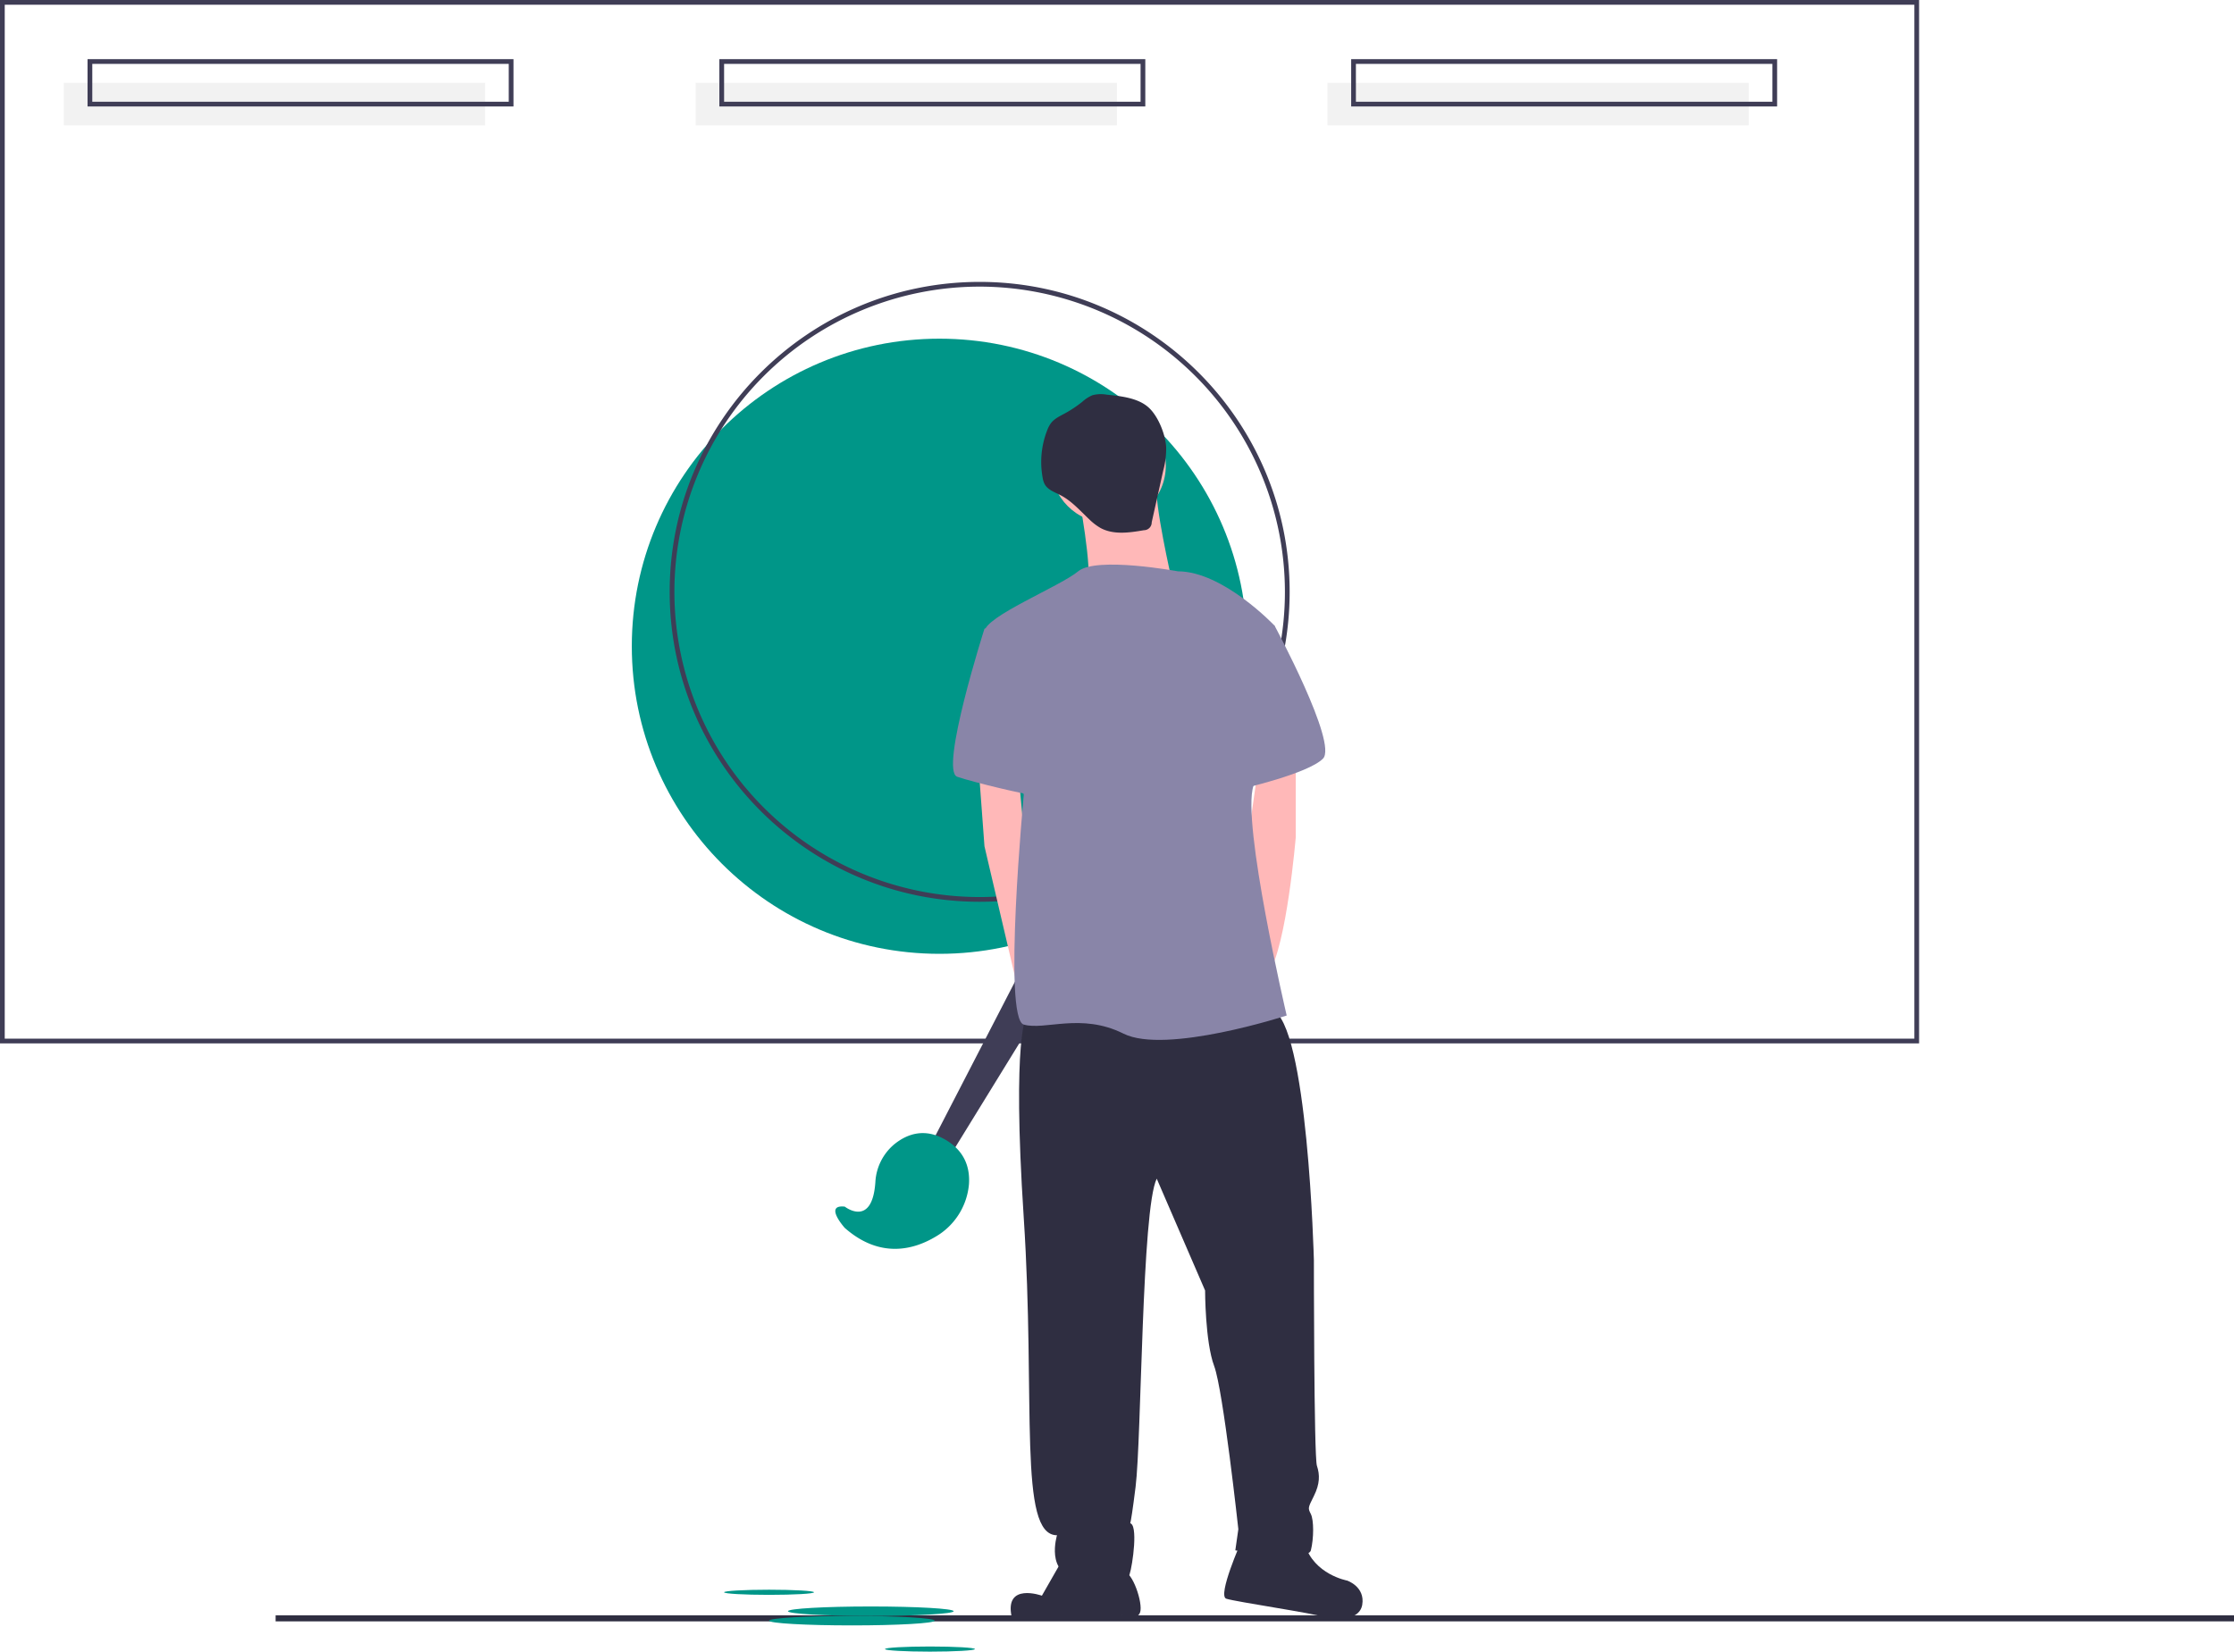
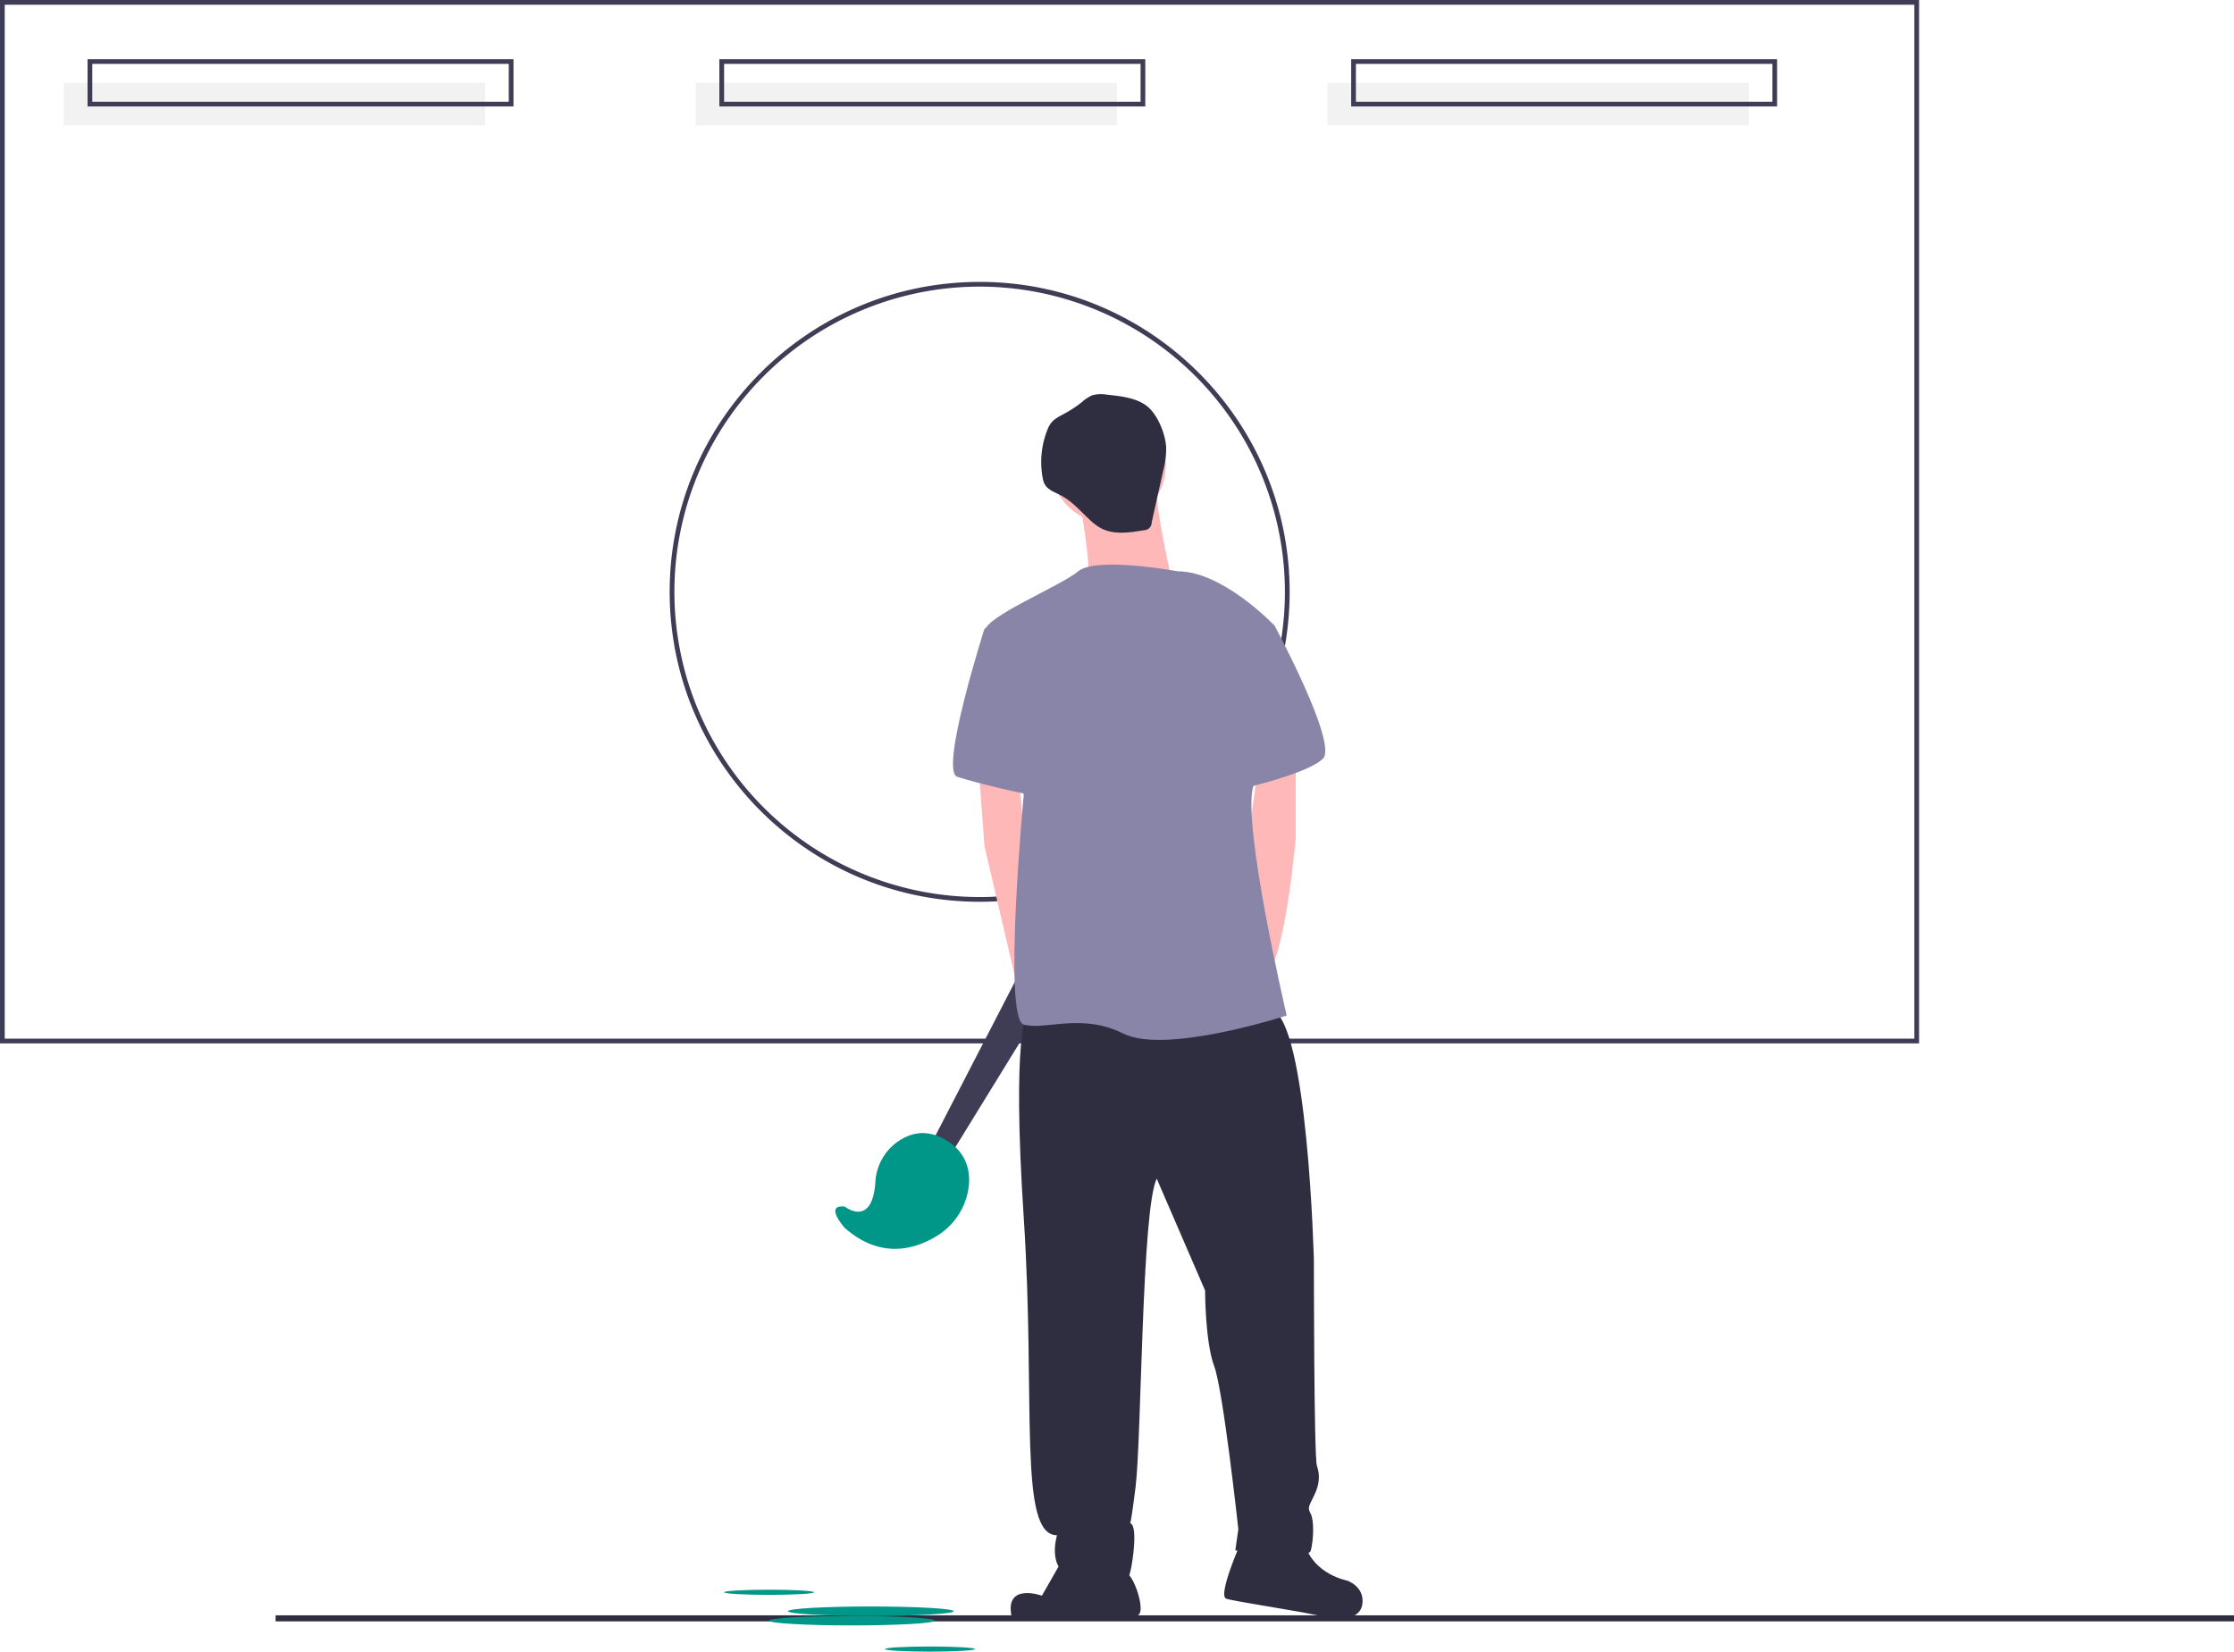
<svg xmlns="http://www.w3.org/2000/svg" id="bc9a08c1-44e1-4318-b7fa-17639594539b" data-name="Layer 1" width="944.078" height="698.086" viewBox="0 0 944.078 698.086">
  <title>test22</title>
-   <circle cx="397" cy="273.146" r="130" fill="#009688" />
  <path d="M541.961,482.104c-72.234,0-131-58.767-131-131s58.766-131,131-131c72.233,0,131,58.766,131,131S614.194,482.104,541.961,482.104Zm0-260a129,129,0,1,0,129,129A129.146,129.146,0,0,0,541.961,222.103Z" transform="translate(-127.961 -100.957)" fill="#3f3d56" />
  <path d="M938.961,541.958h-811V100.957h811Zm-809-2h807V102.957h-807Z" transform="translate(-127.961 -100.957)" fill="#3f3d56" />
  <rect x="27" y="35" width="178" height="18" fill="#f2f2f2" />
  <rect x="294" y="35" width="178" height="18" fill="#f2f2f2" />
  <rect x="561" y="35" width="178" height="18" fill="#f2f2f2" />
  <path d="M344.961,145.957h-180v-20h180Zm-178-2h176v-16h-176Z" transform="translate(-127.961 -100.957)" fill="#3f3d56" />
  <path d="M611.961,145.957h-180v-20h180Zm-178-2h176v-16h-176Z" transform="translate(-127.961 -100.957)" fill="#3f3d56" />
  <path d="M878.961,145.957h-180v-20h180Zm-178-2h176v-16h-176Z" transform="translate(-127.961 -100.957)" fill="#3f3d56" />
  <rect x="116.474" y="682.738" width="827.604" height="2.554" fill="#2f2e41" />
  <polygon points="393.5 483.5 456.5 361.5 473.5 371.5 401.5 488.5 393.5 483.5" fill="#3f3d56" />
  <path d="M484.961,610.957s11.612,9.123,12.93-10.397a22.391,22.391,0,0,1,8.146-16.09c5.258-4.201,12.824-7.074,21.924-1.513,8.1,4.95,9.922,12.127,9.477,18.525a28.47,28.47,0,0,1-14.233,22.254c-9.027,5.358-23.277,9.391-38.244-3.779C484.961,619.957,475.961,609.957,484.961,610.957Z" transform="translate(-127.961 -100.957)" fill="#009688" />
  <circle cx="468.397" cy="196.775" r="24.266" fill="#ffb8b8" />
  <path d="M583.586,309.227s6.386,33.206,3.832,39.592,35.761-2.554,35.761-2.554-7.663-33.206-6.386-40.869S583.586,309.227,583.586,309.227Z" transform="translate(-127.961 -100.957)" fill="#ffb8b8" />
  <polygon points="413.479 323.215 416.033 357.698 428.71 411.854 432.636 426.666 439.022 403.677 432.636 351.313 430.467 327.738 413.479 323.215" fill="#ffb8b8" />
  <path d="M675.542,419.063V454.824s-3.832,45.978-11.495,57.473-10.217-45.978-10.217-45.978l6.005-42.147Z" transform="translate(-127.961 -100.957)" fill="#ffb8b8" />
  <path d="M561.874,530.177s-6.386,7.663-1.277,85.57S558.043,749.85,574.646,749.85c0,0-5.109,16.603,8.94,17.88s20.435,2.554,21.712-1.277,3.832-21.712,0-21.712c0,0,0,5.109,2.554-15.326s2.554-117.499,8.94-130.271l20.435,47.255s0,21.712,3.832,31.929,10.217,68.967,10.217,68.967l-1.277,8.94s30.652,5.109,31.929,0,1.277-12.772,0-15.326-1.277-2.554,1.277-7.663,2.554-8.94,1.277-12.772-1.277-86.847-1.277-86.847S680.651,532.731,665.325,527.623,561.874,530.177,561.874,530.177Z" transform="translate(-127.961 -100.957)" fill="#2f2e41" />
  <path d="M578.478,757.513l-10.217,17.88s-15.965-5.747-12.772,8.94c27.459,1.916,46.617-.639,46.617-.639s6.386,2.554,7.663-1.277-3.193-17.242-7.024-17.242S578.478,757.513,578.478,757.513Z" transform="translate(-127.961 -100.957)" fill="#2f2e41" />
  <path d="M652.553,752.404s-10.217,22.989-6.386,24.266,38.315,6.386,40.869,7.663,15.326,2.554,16.603-5.109-6.386-10.217-6.386-10.217-14.049-2.554-17.88-15.326S652.553,752.404,652.553,752.404Z" transform="translate(-127.961 -100.957)" fill="#2f2e41" />
  <path d="M625.733,342.433s-34.484-6.386-42.147,0S543.994,361.591,543.994,367.977s16.603,68.967,16.603,68.967-8.94,94.51,0,97.065,24.266-5.109,42.147,3.832,68.967-7.663,68.967-7.663-19.158-81.739-14.049-97.065,8.94-67.69,8.94-67.69S644.89,342.433,625.733,342.433Z" transform="translate(-127.961 -100.957)" fill="#8985a8" />
  <path d="M552.934,364.145l-8.94,2.554s-19.158,60.027-11.495,62.581,29.375,7.663,31.929,7.663S552.934,364.145,552.934,364.145Z" transform="translate(-127.961 -100.957)" fill="#8985a8" />
  <path d="M646.167,357.759l20.435,7.663s26.821,49.81,20.435,56.195-34.484,12.772-34.484,12.772Z" transform="translate(-127.961 -100.957)" fill="#8985a8" />
  <path d="M595.621,267.76a13.716,13.716,0,0,0-6.07.268,15.827,15.827,0,0,0-4.314,2.83,50.492,50.492,0,0,1-7.376,4.887c-2.07,1.123-4.294,2.163-5.739,4.023a12.211,12.211,0,0,0-1.62,3.066,36.74,36.74,0,0,0-1.932,19.996,9.191,9.191,0,0,0,.851,2.746c1.327,2.446,4.259,3.409,6.729,4.691,4.689,2.434,8.243,6.533,12.089,10.155a23.634,23.634,0,0,0,4.777,3.681c5.487,2.991,12.193,2.016,18.352.958a3.307,3.307,0,0,0,3.301-3.339l4.862-21.866a35.673,35.673,0,0,0,1.246-9.944c-.339-5.308-3.213-12.661-7.108-16.431C609.129,269.087,601.554,268.388,595.621,267.76Z" transform="translate(-127.961 -100.957)" fill="#2f2e41" />
  <ellipse cx="368" cy="681" rx="35" ry="2" fill="#009688" />
  <ellipse cx="360" cy="685" rx="35" ry="2" fill="#009688" />
  <ellipse cx="325" cy="673" rx="19" ry="1.086" fill="#009688" />
  <ellipse cx="393" cy="697" rx="19" ry="1.086" fill="#009688" />
</svg>